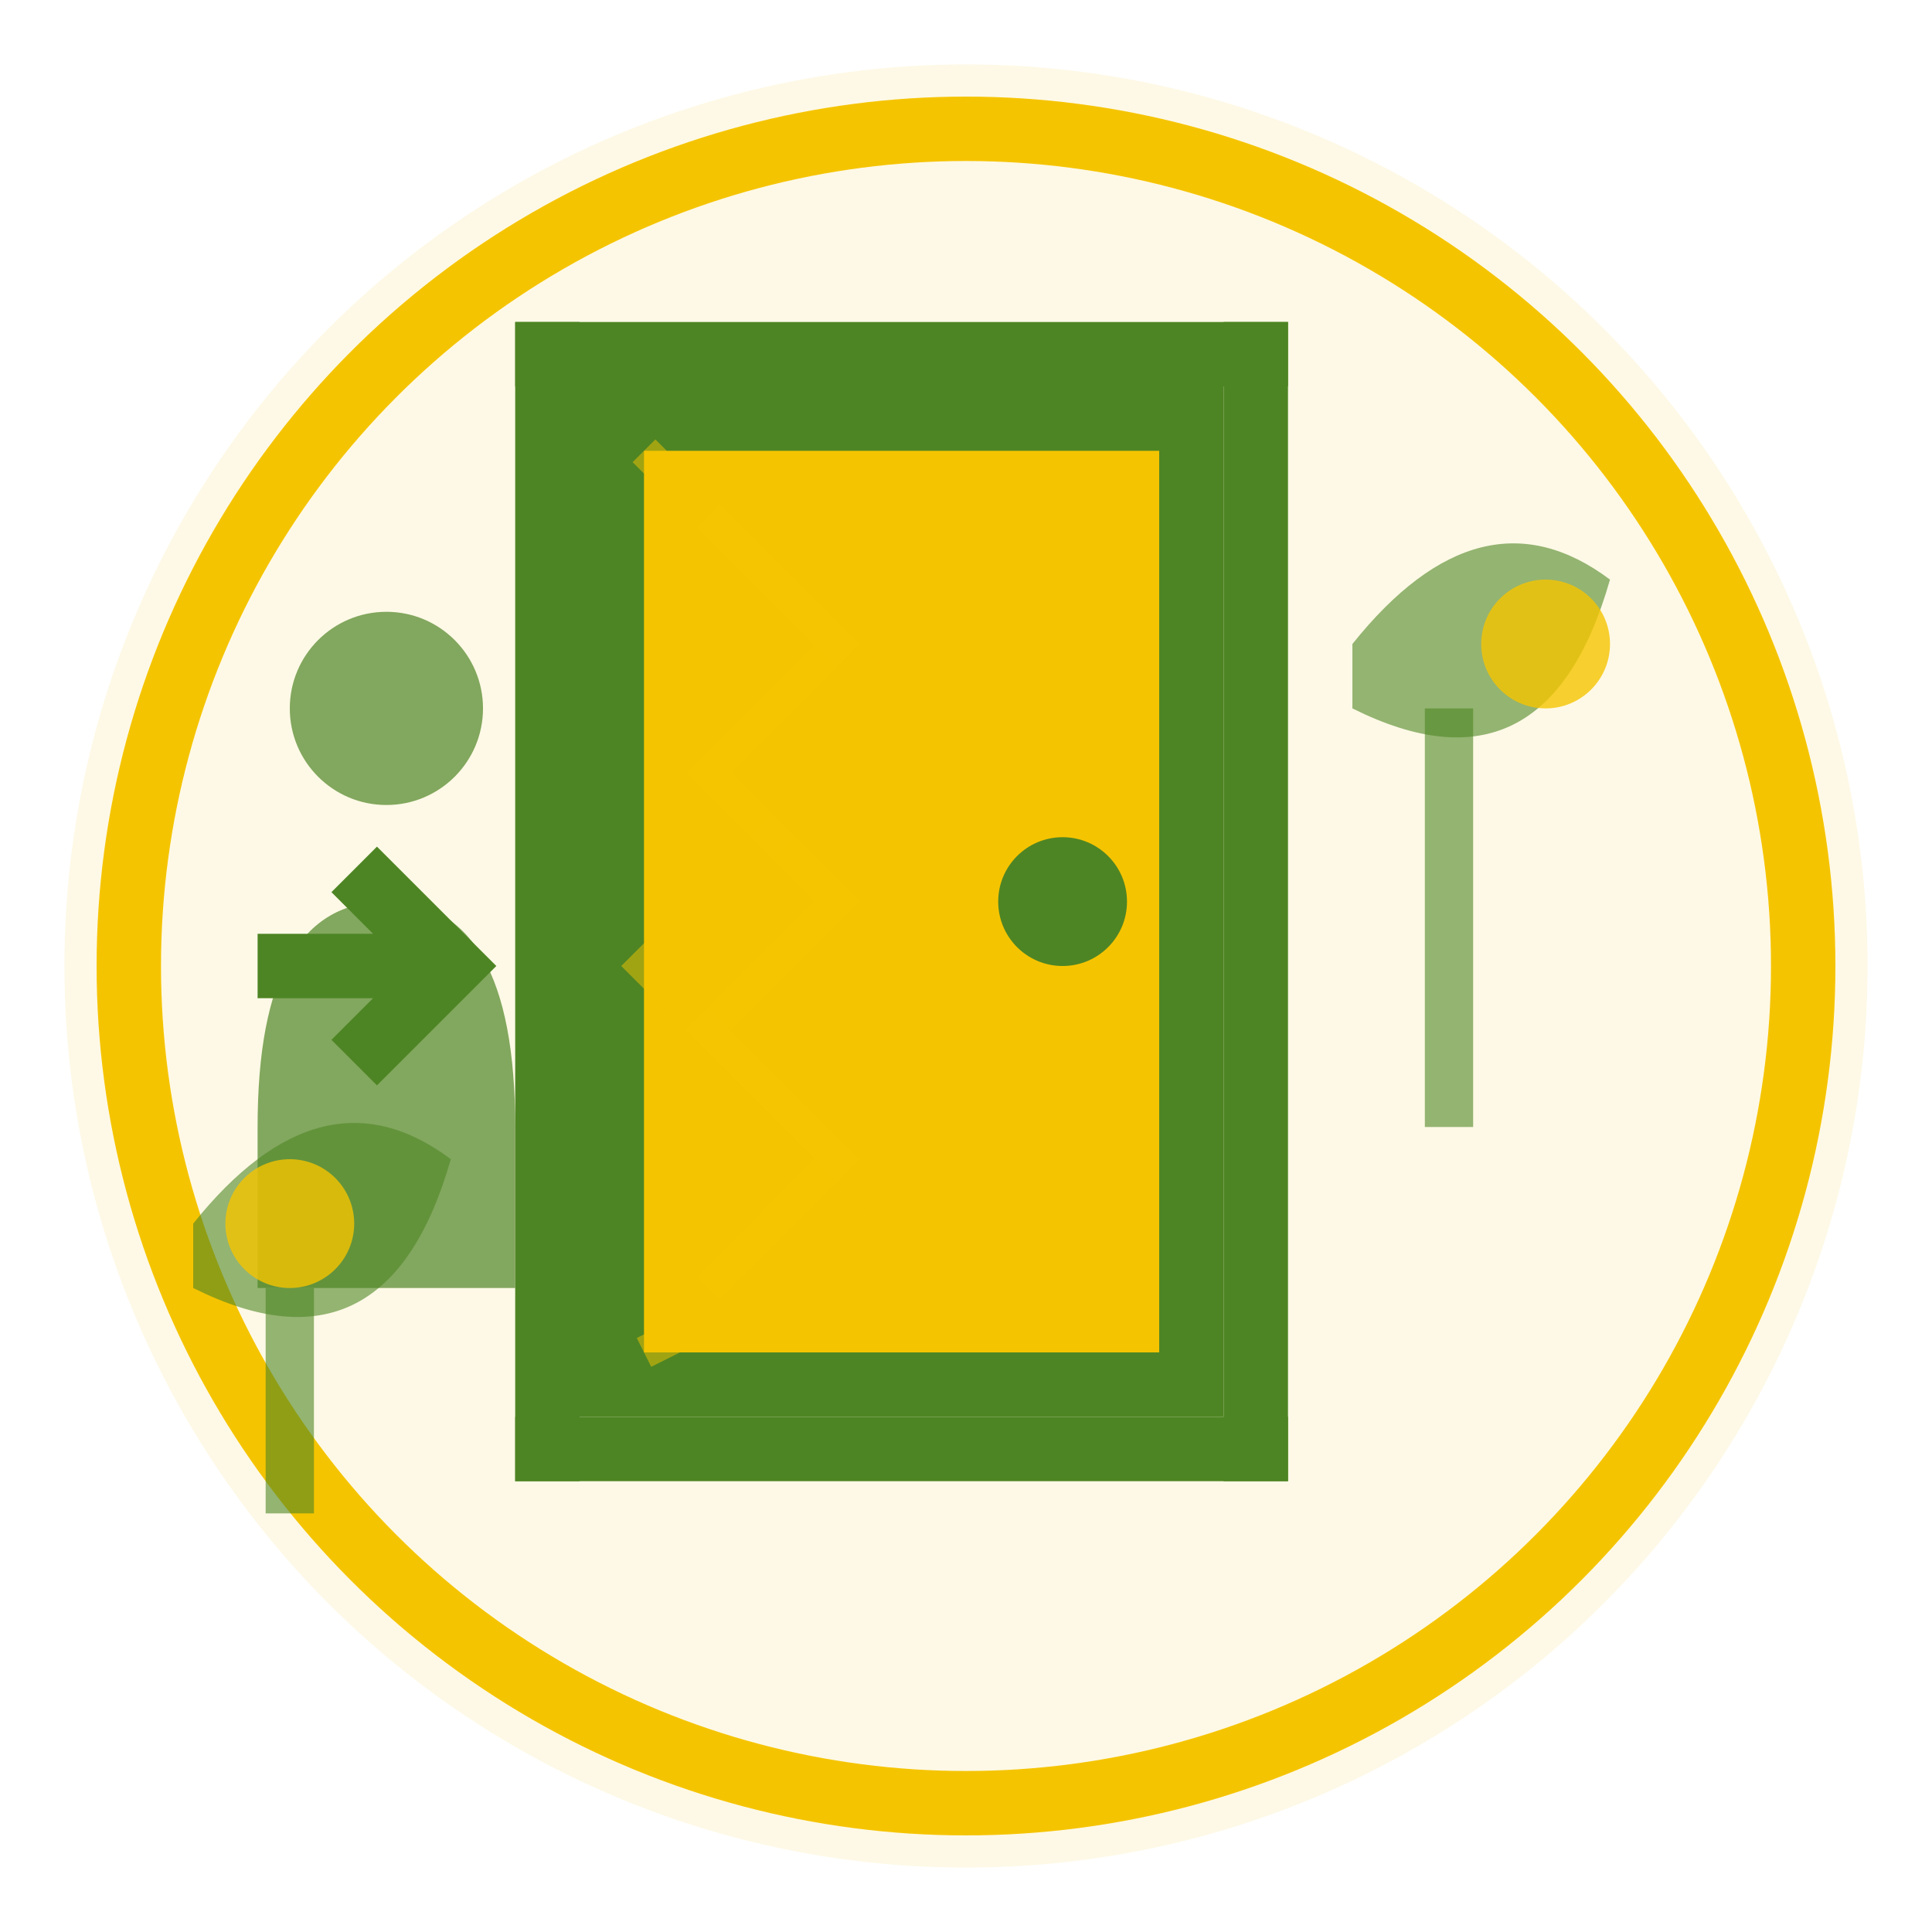
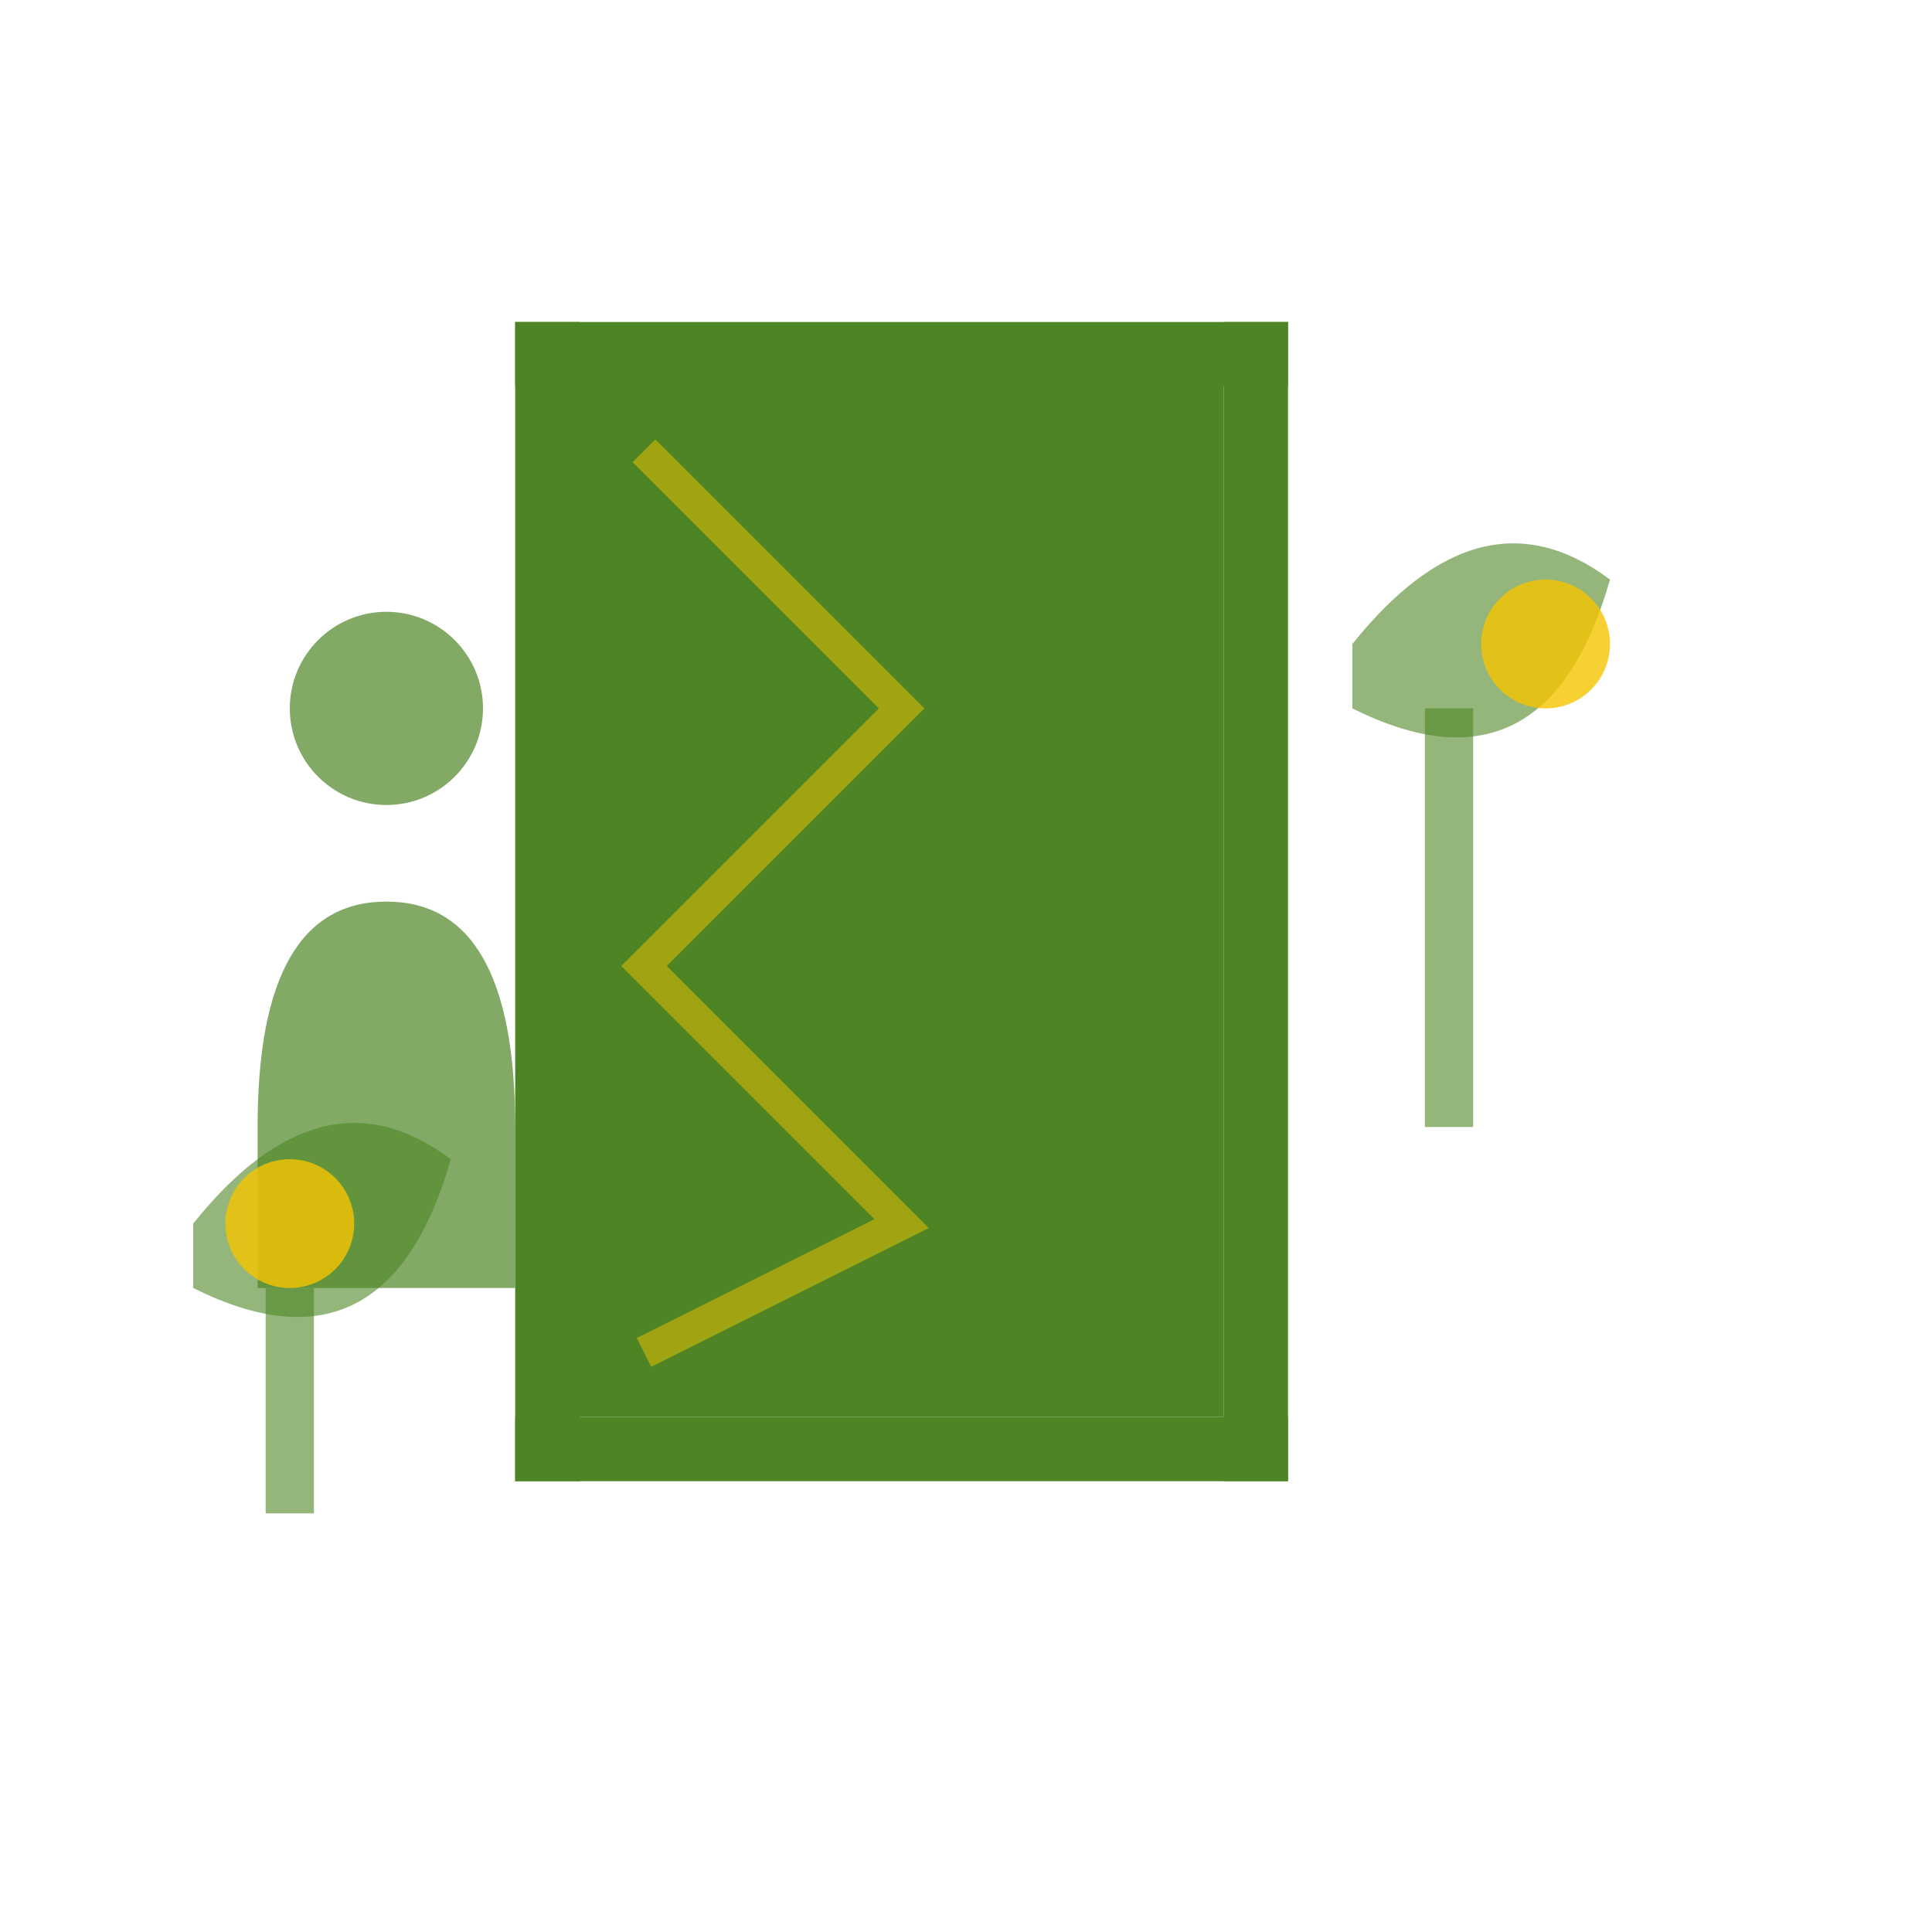
<svg xmlns="http://www.w3.org/2000/svg" width="60" height="60" viewBox="0 0 60 60" fill="none">
-   <circle cx="30" cy="30" r="28" fill="#f5c400" opacity="0.1" />
-   <circle cx="30" cy="30" r="26" stroke="#f5c400" stroke-width="2" />
  <rect x="18" y="12" width="20" height="32" fill="#4e8524" />
-   <rect x="20" y="14" width="16" height="28" fill="#f5c400" />
  <circle cx="33" cy="28" r="2" fill="#4e8524" />
  <rect x="16" y="10" width="24" height="2" fill="#4e8524" />
  <rect x="16" y="10" width="2" height="36" fill="#4e8524" />
  <rect x="38" y="10" width="2" height="36" fill="#4e8524" />
  <rect x="16" y="44" width="24" height="2" fill="#4e8524" />
-   <path d="M8 30 L14 30 M11 27 L14 30 L11 33" stroke="#4e8524" stroke-width="2" fill="none" />
  <circle cx="12" cy="22" r="3" fill="#4e8524" opacity="0.7" />
  <path d="M8 35 Q8 28 12 28 Q16 28 16 35 L16 40 L8 40 Z" fill="#4e8524" opacity="0.7" />
  <path d="M42 20 Q46 15 50 18 Q48 25 42 22" fill="#4e8524" opacity="0.6" />
  <path d="M45 22 L45 35" stroke="#4e8524" stroke-width="1.5" opacity="0.6" />
  <path d="M6 38 Q10 33 14 36 Q12 43 6 40" fill="#4e8524" opacity="0.6" />
  <path d="M9 40 L9 47" stroke="#4e8524" stroke-width="1.5" opacity="0.6" />
  <circle cx="48" cy="20" r="2" fill="#f5c400" opacity="0.8" />
  <circle cx="9" cy="38" r="2" fill="#f5c400" opacity="0.8" />
  <path d="M20 14 L28 22 L20 30 L28 38 L20 42" stroke="#f5c400" stroke-width="1" fill="none" opacity="0.5" />
-   <path d="M22 16 L26 20 L22 24 L26 28 L22 32 L26 36 L22 40" stroke="#f5c400" stroke-width="1" fill="none" opacity="0.3" />
</svg>